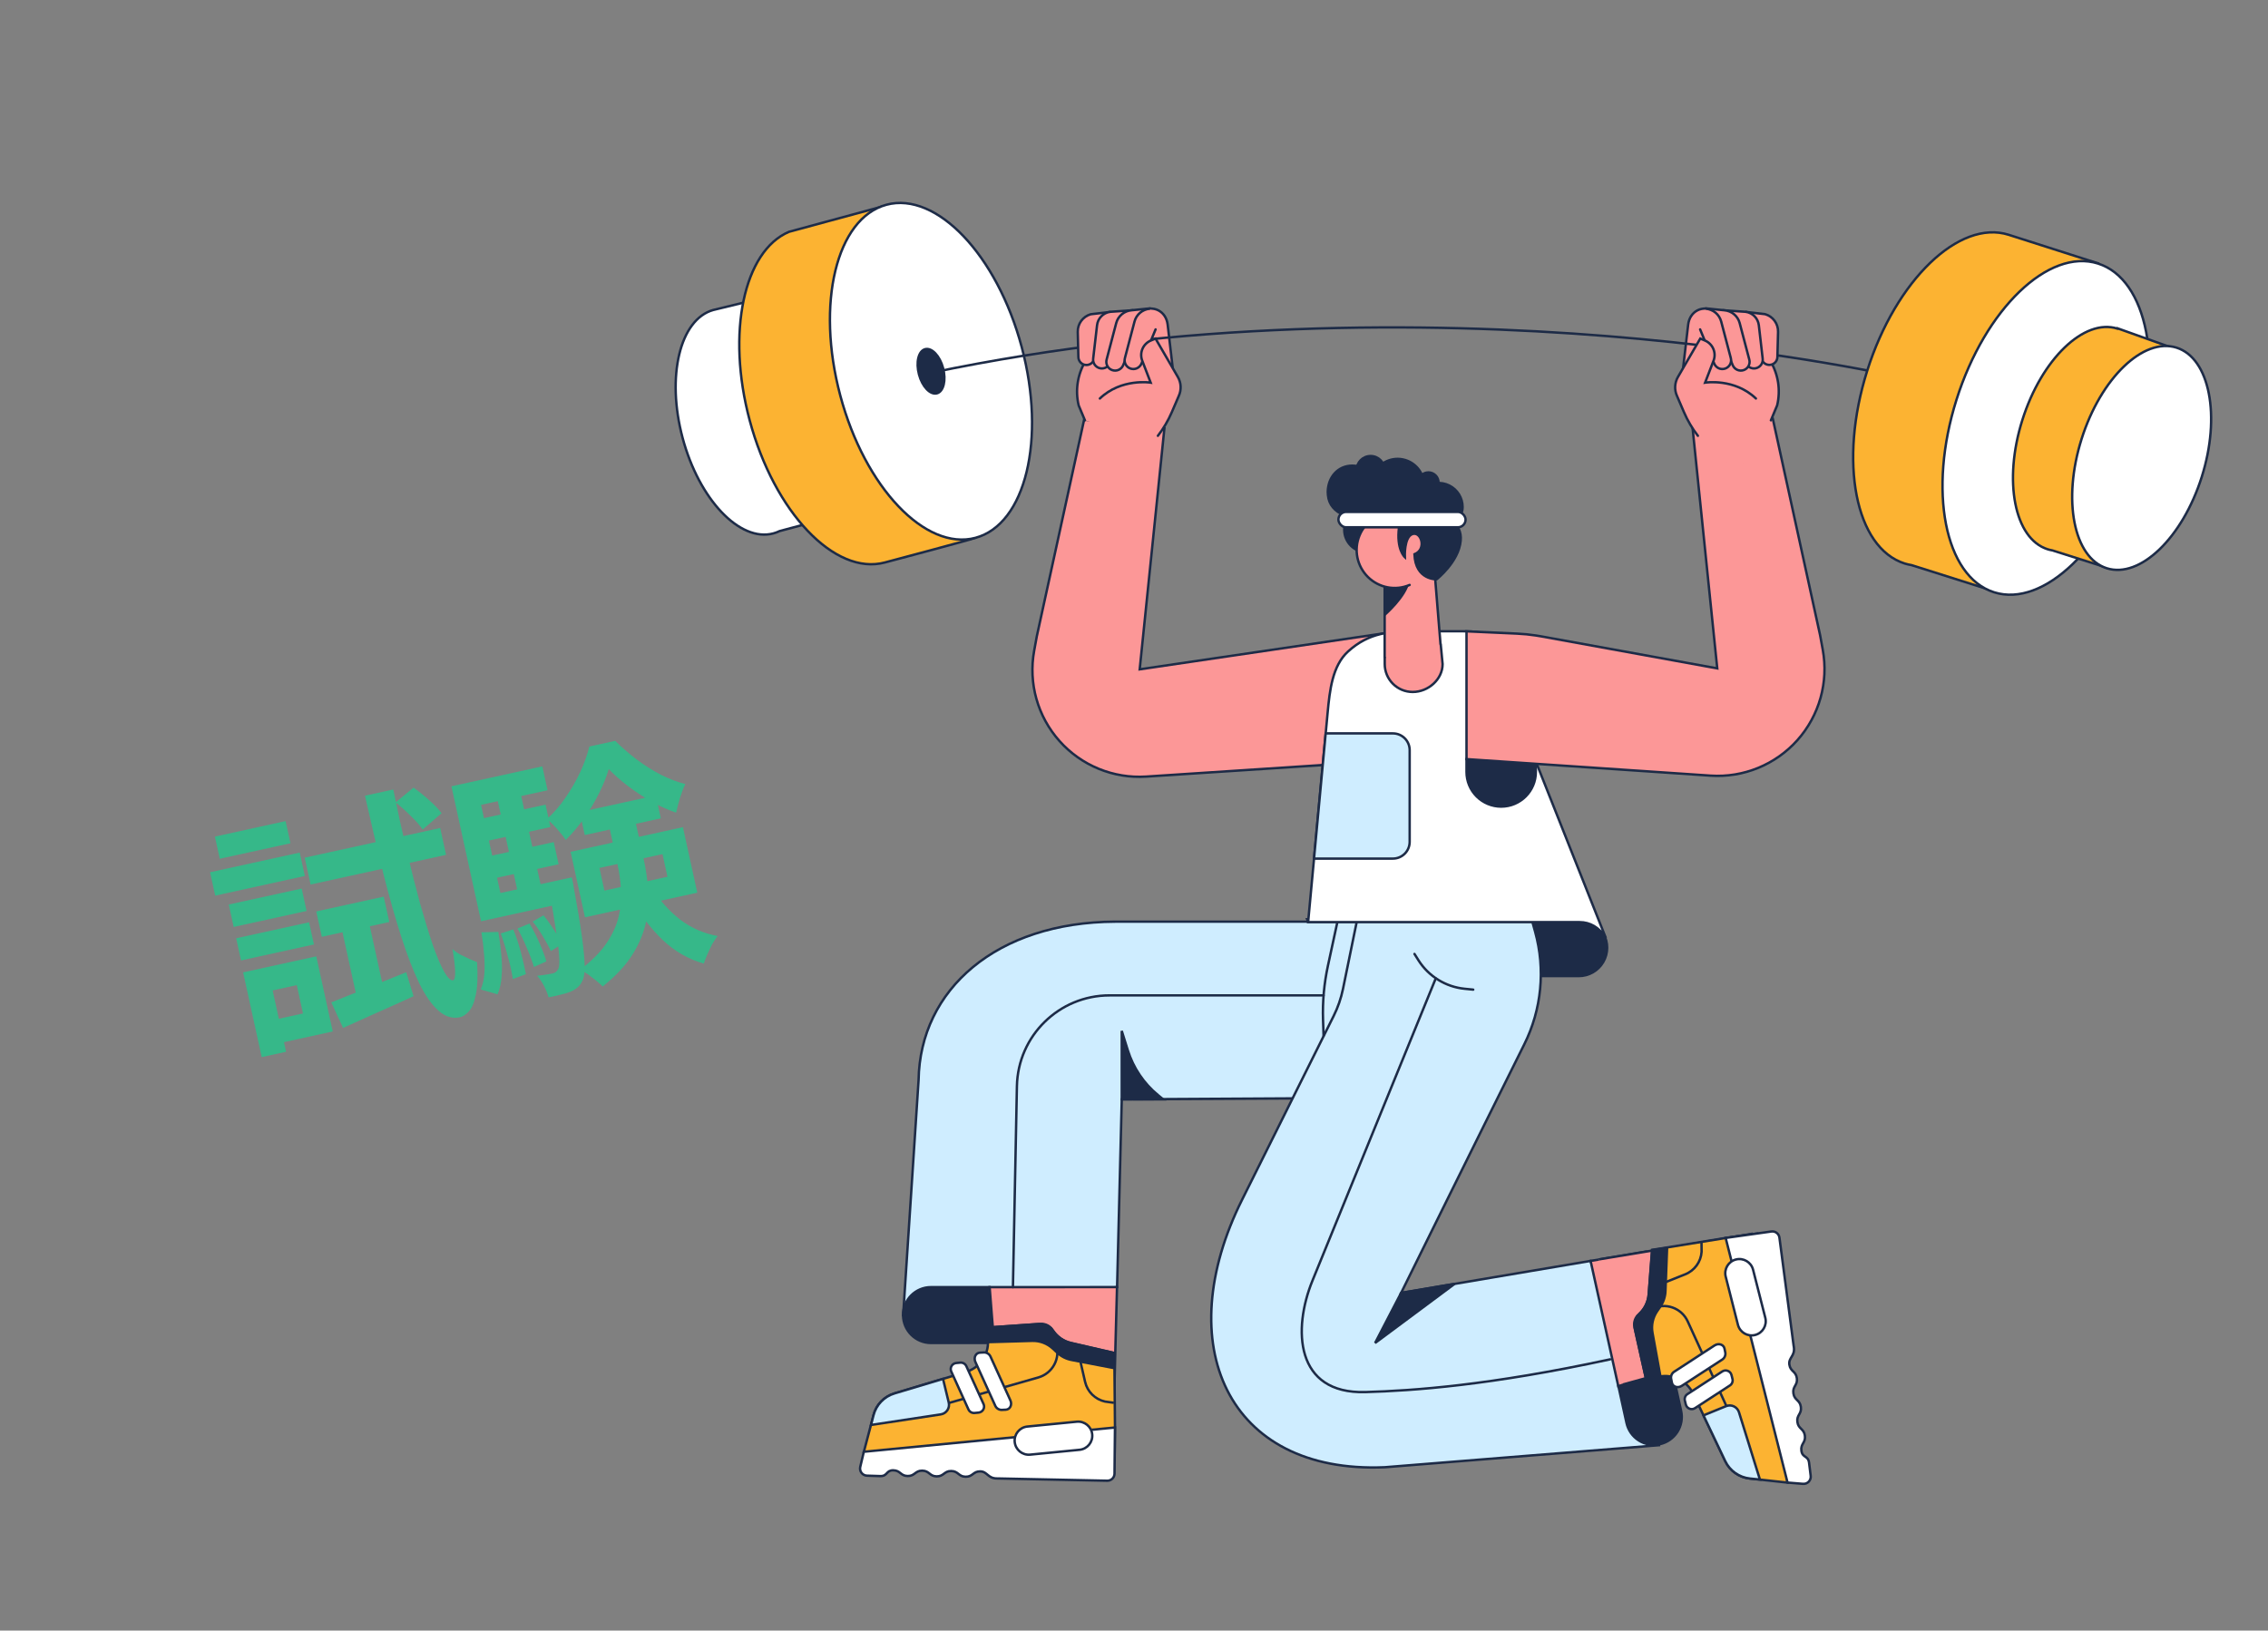
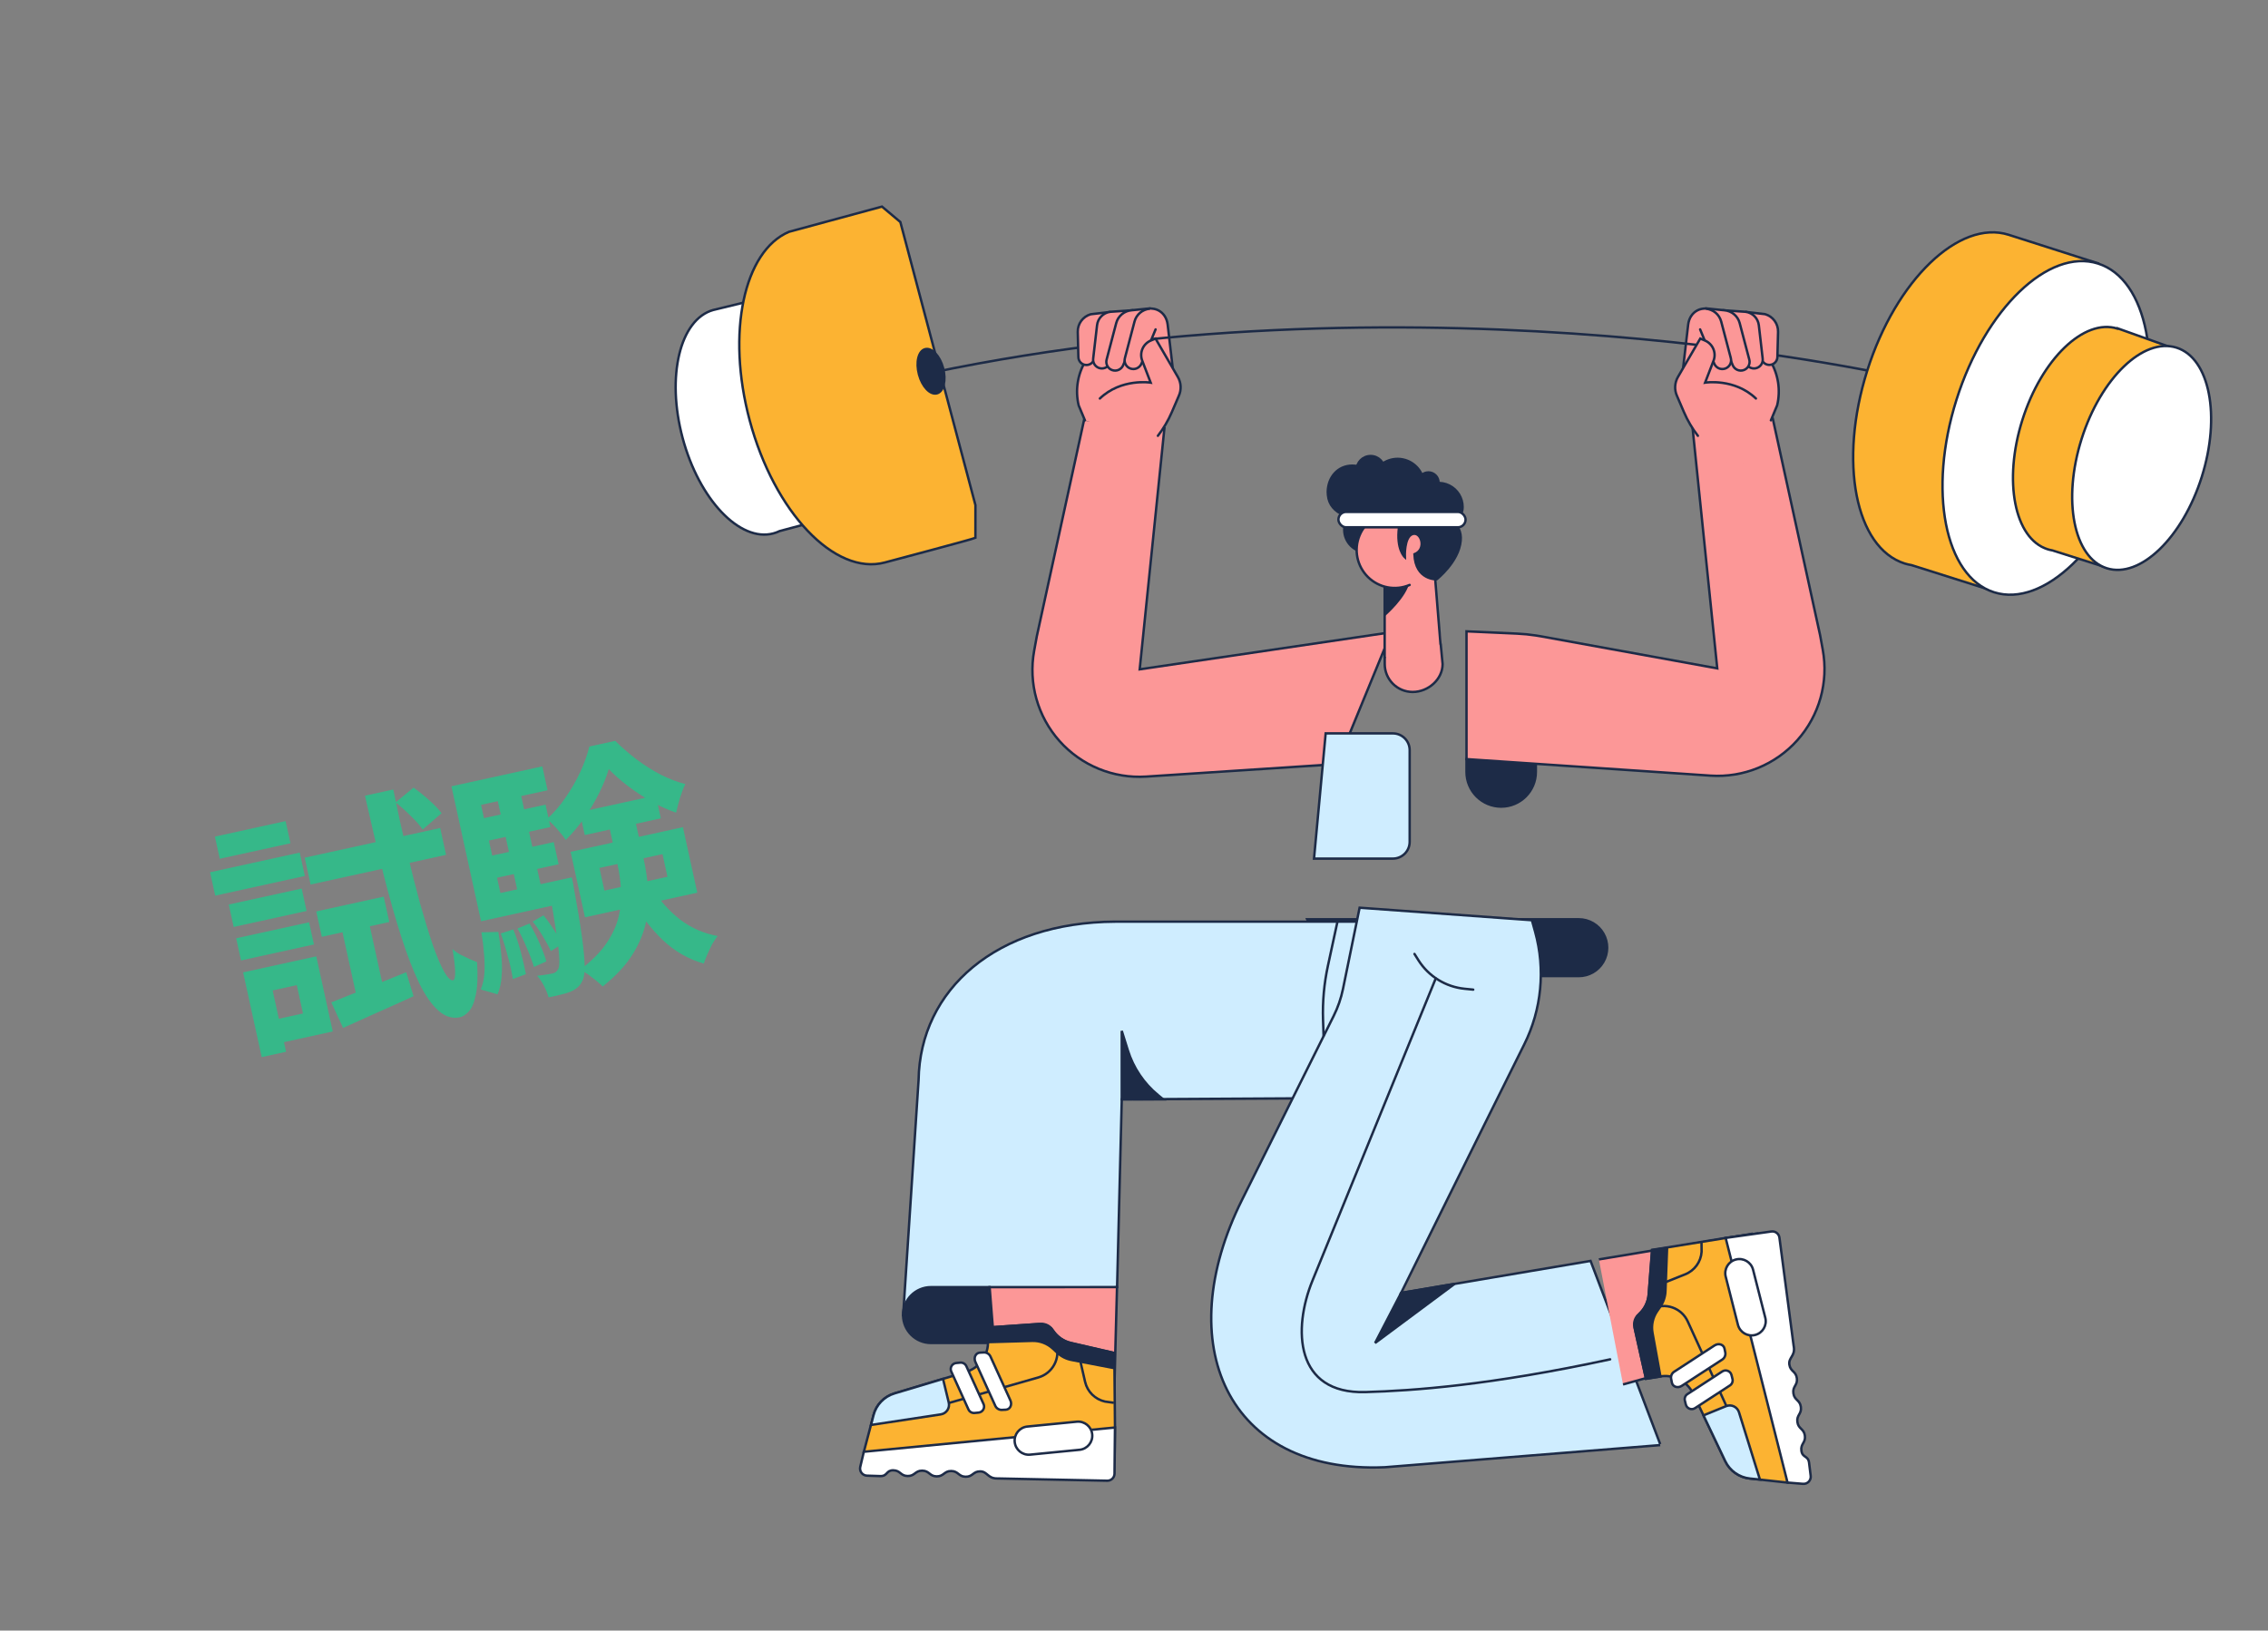
<svg xmlns="http://www.w3.org/2000/svg" width="242" height="174" viewBox="0 0 242 174" fill="none">
  <rect x="0" y="0" width="242" height="174" fill="#808080" stroke="none" />
  <g clip-path="url(#clip0_12189_165635)">
    <path d="M82.219 34.615C82.219 34.498 82.232 34.379 82.241 34.27C82.241 34.261 82.225 34.386 82.219 34.615Z" fill="#3620A5" />
    <path d="M88.919 55.141L86.244 45.138C86.134 44.52 85.996 43.892 85.827 43.263C85.657 42.633 85.466 42.019 85.254 41.429L82.544 31.289L81.778 31.701L76.102 33.081C72.546 34.076 71.081 40.17 72.835 46.731C74.59 53.292 78.931 57.88 82.518 56.921C82.749 56.859 82.974 56.775 83.189 56.671L88.919 55.141Z" fill="white" stroke="#1D2B47" stroke-width="0.257" stroke-linecap="round" />
    <path d="M104.081 53.906L96.069 23.692L94.112 22.047L84.189 24.736C79.377 26.769 77.488 35.488 79.989 44.844C82.612 54.658 89.072 61.457 94.419 60.022C94.764 59.929 103.762 57.548 104.078 57.393L104.081 53.906Z" fill="#FCB332" stroke="#1D2B47" stroke-width="0.257" stroke-linecap="round" />
-     <ellipse cx="99.338" cy="39.619" rx="10.019" ry="18.395" transform="rotate(-14.96 99.338 39.619)" fill="white" stroke="#1D2B47" stroke-width="0.257" stroke-linecap="round" />
    <ellipse cx="99.342" cy="39.617" rx="1.328" ry="2.437" transform="rotate(-14.96 99.342 39.617)" fill="#1D2B47" stroke="#1D2B47" stroke-width="0.257" stroke-linecap="round" />
    <path d="M171.092 99.635C170.554 98.684 169.547 98.097 168.455 98.098H139.478L141.081 101.592L139.011 104.16H168.453C169.532 104.161 170.531 103.589 171.074 102.656C171.618 101.724 171.625 100.573 171.092 99.635Z" fill="#1D2B47" stroke="#1D2B47" stroke-width="0.257" />
    <path d="M96.369 140.331L119.195 137.351L119.695 117.312L156.487 117.107L163.064 98.352H119.019C106.338 98.403 98.166 105.58 98.015 115.255L96.369 140.331Z" fill="#CFEDFF" stroke="#1D2B47" stroke-width="0.257" />
    <path d="M99.341 137.352C97.695 137.352 96.36 138.686 96.36 140.332C96.36 141.978 97.695 143.312 99.341 143.312H106.076C105.936 141.689 105.771 139.671 105.595 137.352H99.341Z" fill="#1D2B47" stroke="#1D2B47" stroke-width="0.257" />
    <path d="M105.596 137.353C105.769 139.673 105.941 141.691 106.077 143.314C106.077 143.357 106.077 143.398 106.089 143.441C106.295 145.826 104.592 147.951 102.221 148.271L98.102 148.819C95.666 149.147 93.734 151.034 93.348 153.461L93.279 153.894H118.765L119.029 143.309L119.188 137.348L105.596 137.353Z" fill="#FC9797" stroke="#1D2B47" stroke-width="0.257" />
    <path d="M177.146 154.104L169.716 134.554L149.501 137.97C149.501 137.97 157.642 121.48 162.644 111.44C164.496 107.719 164.909 103.445 163.803 99.438L163.458 98.197L145.073 96.863L143.3 105.527C143.094 106.528 142.759 107.499 142.303 108.414L132.545 128.001C124.838 143.417 130.901 157.29 147.754 156.571L177.146 154.208" fill="#CFEDFF" />
    <path d="M177.146 154.104L169.716 134.554L149.501 137.97C149.501 137.97 157.642 121.48 162.644 111.44C164.496 107.719 164.909 103.445 163.803 99.438L163.458 98.197L145.073 96.863L143.3 105.527C143.094 106.528 142.759 107.499 142.303 108.414L132.545 128.001C124.838 143.417 130.901 157.29 147.754 156.571L177.146 154.208" stroke="#1D2B47" stroke-width="0.257" />
-     <path d="M173.552 151.844C173.722 152.616 174.192 153.289 174.859 153.714C175.525 154.139 176.333 154.282 177.105 154.111C177.878 153.942 178.552 153.473 178.979 152.806C179.405 152.139 179.549 151.331 179.378 150.558L178.443 146.332C176.82 146.789 174.878 147.329 172.689 147.921L173.552 151.844Z" fill="#1D2B47" stroke="#1D2B47" stroke-width="0.257" />
-     <path d="M169.719 134.553L172.675 147.924C173.237 147.733 174.081 147.47 175.704 147.013L175.605 133.57L169.719 134.553Z" fill="#FC9797" stroke="#1D2B47" stroke-width="0.257" />
    <path d="M173.18 147.737C175.422 147.125 177.373 146.578 178.941 146.132L179.063 146.097C181.366 145.439 183.779 146.707 184.545 148.976L185.873 152.915C186.658 155.244 188.877 156.782 191.334 156.7L191.772 156.684L186.925 131.664L176.483 133.418L170.602 134.394" fill="#FC9797" />
    <path d="M173.18 147.737C175.422 147.125 177.373 146.578 178.941 146.132L179.063 146.097C181.366 145.439 183.779 146.707 184.545 148.976L185.873 152.915C186.658 155.244 188.877 156.782 191.334 156.7L191.772 156.684L186.925 131.664L176.483 133.418L170.602 134.394" stroke="#1D2B47" stroke-width="0.257" />
    <path d="M119.693 117.311V110.008L120.34 112.078C120.925 113.953 122.046 115.616 123.564 116.862L124.114 117.316L119.693 117.311Z" fill="#1D2B47" stroke="#1D2B47" stroke-width="0.257" stroke-linecap="round" />
    <path d="M142.734 98.238L141.689 103.068C141.281 104.96 141.107 106.894 141.171 108.829L141.23 110.584" stroke="#1D2B47" stroke-width="0.257" />
    <path d="M149.5 137.968L146.727 143.311L155.209 137.004L149.5 137.968Z" fill="#1D2B47" stroke="#1D2B47" stroke-width="0.257" stroke-linecap="round" />
    <path d="M150.928 101.797L151.362 102.487C152.45 104.197 154.263 105.313 156.28 105.514L157.196 105.605" stroke="#1D2B47" stroke-width="0.257" stroke-linecap="round" />
    <path d="M153.195 104.41L140.04 136.664C137.939 141.816 138.169 148.769 145.701 148.551C150.791 148.403 158.958 147.832 171.804 145.057" stroke="#1D2B47" stroke-width="0.257" stroke-linecap="round" />
-     <path d="M141.224 106.219H118.391C113.008 106.219 108.613 110.526 108.506 115.909L108.082 137.355" stroke="#1D2B47" stroke-width="0.257" stroke-linecap="round" />
    <path d="M110.754 141.291C111.399 141.241 112.023 141.53 112.403 142.055C112.846 142.686 113.507 143.131 114.258 143.304L118.9 144.375L118.972 152.326L118.929 155.729L92.176 154.922L93.211 150.994C93.492 149.9 94.324 149.031 95.406 148.704L103.078 146.4C104.523 145.966 105.488 144.604 105.417 143.097V141.668L110.754 141.291Z" fill="#FCB332" stroke="#1D2B47" stroke-width="0.257" />
    <path d="M101.234 149.669L100.622 147.141L95.447 148.693C94.343 149.024 93.492 149.908 93.205 151.025L92.939 152.06L100.373 150.933C100.661 150.892 100.919 150.732 101.083 150.491C101.247 150.251 101.301 149.952 101.234 149.669Z" fill="#CFEDFF" stroke="#1D2B47" stroke-width="0.257" />
    <path d="M112.138 141.691L112.695 143.439C112.926 144.161 112.855 144.945 112.497 145.614C112.14 146.282 111.527 146.778 110.798 146.987L101.267 149.708" stroke="#1D2B47" stroke-width="0.257" />
    <path d="M104.42 150.74L103.986 150.78C103.712 150.806 103.451 150.656 103.337 150.406L101.502 146.359C101.416 146.169 101.427 145.949 101.532 145.769C101.636 145.588 101.822 145.47 102.03 145.45L102.464 145.409C102.738 145.384 102.998 145.535 103.111 145.785L104.948 149.831C105.034 150.021 105.022 150.241 104.918 150.421C104.813 150.602 104.628 150.72 104.42 150.74Z" fill="white" stroke="#1D2B47" stroke-width="0.257" />
    <path d="M107.323 150.431L106.879 150.452C106.578 150.453 106.305 150.272 106.189 149.993L104.075 145.336C103.864 144.871 104.113 144.363 104.563 144.343L105.006 144.32C105.308 144.32 105.58 144.502 105.696 144.781L107.811 149.438C108.023 149.903 107.773 150.409 107.323 150.431Z" fill="white" stroke="#1D2B47" stroke-width="0.257" />
    <path d="M93.944 157.515C94.718 157.525 94.539 156.889 95.313 156.899C96.088 156.91 96.079 157.5 96.854 157.508C97.628 157.517 97.635 156.927 98.406 156.937C99.177 156.948 99.174 157.537 99.946 157.546C100.719 157.555 100.728 156.965 101.499 156.975C102.27 156.986 102.264 157.575 103.039 157.584C103.813 157.593 103.82 157.003 104.591 157.013C105.362 157.023 105.388 157.786 106.414 157.769H106.504L118.141 158.01C118.559 158.019 118.906 157.691 118.921 157.274L118.969 152.332L92.172 154.919L91.795 156.508C91.734 156.734 91.78 156.977 91.921 157.164C92.062 157.352 92.281 157.465 92.516 157.47L93.944 157.515Z" fill="white" stroke="#1D2B47" stroke-width="0.257" />
    <path d="M108.271 153.874C108.19 153.046 108.795 152.309 109.623 152.228L114.895 151.711C115.723 151.63 116.46 152.235 116.541 153.063C116.623 153.892 116.017 154.629 115.189 154.71L109.917 155.227C109.089 155.308 108.352 154.703 108.271 153.874Z" fill="white" stroke="#1D2B47" stroke-width="0.257" />
    <path d="M115.075 143.492L115.092 144.462L115.782 147.461C116.024 148.509 116.847 149.326 117.897 149.56L118.853 149.695" stroke="#1D2B47" stroke-width="0.257" />
    <path d="M112.316 141.933C112.045 141.497 111.556 141.244 111.043 141.276L105.408 141.664V143.092V143.222L110.148 143.085C110.962 143.064 111.751 143.362 112.347 143.917L112.808 144.346C113.246 144.756 113.794 145.03 114.386 145.133L118.886 145.995V144.388L114.244 143.317C113.445 143.126 112.752 142.629 112.316 141.933Z" fill="#1D2B47" stroke="#1D2B47" stroke-width="0.257" />
    <path d="M174.462 141.896C174.314 141.266 174.507 140.605 174.969 140.152C175.524 139.616 175.862 138.895 175.919 138.125L176.28 133.375L184.128 132.108L187.5 131.637L190.735 158.211L186.694 157.773C185.572 157.656 184.592 156.964 184.107 155.946L180.659 148.716C180.011 147.352 178.518 146.604 177.037 146.901L175.628 147.124L174.462 141.896Z" fill="#FCB332" stroke="#1D2B47" stroke-width="0.257" />
    <path d="M184.177 150.052L181.763 151.037L184.083 155.913C184.578 156.953 185.58 157.659 186.727 157.776L187.786 157.883L185.554 150.704C185.468 150.428 185.27 150.2 185.009 150.076C184.747 149.952 184.446 149.944 184.177 150.052Z" fill="#CFEDFF" stroke="#1D2B47" stroke-width="0.257" />
    <path d="M174.642 140.473L176.285 139.659C176.965 139.322 177.752 139.275 178.467 139.528C179.182 139.781 179.764 140.313 180.08 141.002L184.197 150.016" stroke="#1D2B47" stroke-width="0.257" />
    <path d="M184.753 146.73L184.859 147.153C184.922 147.418 184.812 147.694 184.584 147.843L180.86 150.266C180.685 150.379 180.467 150.401 180.273 150.325C180.079 150.248 179.934 150.083 179.882 149.882L179.777 149.459C179.714 149.194 179.824 148.918 180.052 148.769L183.775 146.346C183.95 146.233 184.169 146.211 184.363 146.287C184.557 146.363 184.702 146.528 184.753 146.73Z" fill="white" stroke="#1D2B47" stroke-width="0.257" />
    <path d="M184.007 143.909L184.095 144.343C184.141 144.64 184.005 144.935 183.75 145.092L179.452 147.884C179.024 148.164 178.486 147.993 178.397 147.552L178.309 147.115C178.263 146.819 178.399 146.525 178.654 146.368L182.945 143.576C183.379 143.298 183.918 143.471 184.007 143.909Z" fill="white" stroke="#1D2B47" stroke-width="0.257" />
    <path d="M193.029 156.074C192.922 155.309 192.322 155.581 192.213 154.814C192.105 154.046 192.691 153.967 192.584 153.199C192.477 152.432 191.894 152.509 191.786 151.749C191.677 150.988 192.263 150.9 192.156 150.134C192.049 149.368 191.466 149.444 191.358 148.682C191.249 147.92 191.836 147.835 191.729 147.068C191.622 146.3 191.039 146.378 190.928 145.617C190.818 144.856 191.573 144.713 191.401 143.699L191.384 143.613L189.869 132.07C189.815 131.656 189.439 131.363 189.024 131.412L184.131 132.101L190.733 158.208L192.358 158.341C192.593 158.368 192.827 158.285 192.992 158.117C193.157 157.948 193.234 157.712 193.202 157.478L193.029 156.074Z" fill="white" stroke="#1D2B47" stroke-width="0.257" />
    <path d="M187.272 142.457C186.465 142.662 185.645 142.174 185.44 141.368L184.136 136.234C183.931 135.428 184.418 134.608 185.225 134.403C186.031 134.198 186.851 134.686 187.056 135.492L188.361 140.626C188.566 141.432 188.078 142.252 187.272 142.457Z" fill="white" stroke="#1D2B47" stroke-width="0.257" />
    <path d="M175.991 137.298L176.948 137.126L179.808 135.987C180.808 135.591 181.491 134.655 181.564 133.581L181.555 132.617" stroke="#1D2B47" stroke-width="0.257" />
    <path d="M174.86 140.256C174.47 140.589 174.293 141.111 174.401 141.613L175.635 147.132L177.044 146.91L177.171 146.887L176.325 142.23C176.178 141.429 176.355 140.603 176.814 139.931L177.17 139.414C177.509 138.918 177.697 138.334 177.71 137.734L177.882 133.156L176.294 133.398L175.923 138.127C175.862 138.949 175.481 139.714 174.86 140.256Z" fill="#1D2B47" stroke="#1D2B47" stroke-width="0.257" />
    <path d="M110.631 67.89L115.681 44.777L124.243 45.709L121.608 71.425L148.449 67.467L142.673 81.536L122.308 82.87C118.803 83.099 115.387 81.699 113.05 79.076C110.713 76.453 109.716 72.9 110.347 69.444L110.631 67.89Z" fill="#FC9797" stroke="#1D2B47" stroke-width="0.257" />
-     <path d="M171.196 99.94H171.283L161.417 75.07C159.52 69.485 160.837 67.363 156.175 67.363H150.828C148.414 67.363 146.101 67.465 143.839 69.521C142.17 71.039 141.885 73.645 141.661 76.048L139.579 98.403H168.556C169.649 98.401 170.658 98.988 171.196 99.94Z" fill="white" stroke="#1D2B47" stroke-width="0.257" />
    <path d="M150.733 73.841C152.381 73.841 153.919 72.609 153.919 70.964L153.714 67.461L151.492 67.573C150.205 67.572 148.932 67.837 147.753 68.353V70.857C147.752 71.648 148.066 72.407 148.625 72.967C149.184 73.526 149.942 73.841 150.733 73.841Z" fill="#FC9797" />
    <path d="M147.753 68.352V70.856C147.752 71.648 148.067 72.409 148.628 72.969C149.189 73.529 149.949 73.842 150.742 73.84C152.389 73.84 153.928 72.507 153.928 70.861L153.722 68.702" stroke="#1D2B47" stroke-width="0.257" />
    <path d="M145.847 54.109H150.009V58.939H145.847C144.514 58.939 143.433 57.858 143.433 56.524C143.433 55.191 144.514 54.109 145.847 54.109Z" fill="#1D2B47" stroke="#1D2B47" stroke-width="0.257" />
    <path d="M152.891 58.629L153.712 67.981L147.753 70.138V58.732" fill="#FC9797" />
    <path d="M147.746 70.141V58.734" stroke="#1D2B47" stroke-width="0.257" stroke-linecap="round" />
    <path d="M152.88 58.629L153.701 68.7" stroke="#1D2B47" stroke-width="0.257" stroke-linecap="round" />
    <path d="M147.753 62.594C147.753 62.594 149.295 62.739 150.426 62.02C150.118 63.767 147.753 65.773 147.753 65.773V62.594Z" fill="#1D2B47" />
    <circle cx="148.826" cy="58.685" r="4.06" fill="#FC9797" />
    <path d="M150.411 62.419C148.896 63.066 147.14 62.733 145.967 61.577C144.793 60.42 144.435 58.669 145.061 57.145C145.686 55.62 147.17 54.625 148.817 54.625" stroke="#1D2B47" stroke-width="0.257" stroke-linecap="round" />
    <path d="M153.289 61.816C153.289 61.816 151.028 61.92 150.926 59.145C152.261 58.627 151.645 56.678 150.719 56.987C149.793 57.296 149.898 59.453 149.898 59.453C149.898 59.453 148.972 58.631 149.28 56.268L146.609 55.445C144.347 55.548 141.881 54.928 141.695 52.832C141.684 52.728 141.676 52.623 141.676 52.516V52.464C141.703 50.928 142.752 49.691 144.294 49.691C145.152 49.689 145.965 50.079 146.5 50.75C147.001 49.49 148.327 48.764 149.658 49.02C150.99 49.276 151.952 50.441 151.95 51.797C151.95 51.887 151.95 51.745 151.938 52.064C152.715 51.473 153.761 51.373 154.635 51.807C155.51 52.241 156.063 53.133 156.062 54.11C156.062 55.65 154.51 54.993 154.11 55.445C154.11 55.445 156.045 55.636 155.855 57.706C155.652 59.967 153.289 61.816 153.289 61.816Z" fill="#1D2B47" stroke="#1D2B47" stroke-width="0.257" />
    <rect x="142.813" y="54.625" width="13.566" height="1.644" rx="0.822" fill="white" stroke="#1D2B47" stroke-width="0.257" />
    <circle cx="152.415" cy="51.494" r="1.08" fill="#1D2B47" stroke="#1D2B47" stroke-width="0.257" />
    <circle cx="146.247" cy="50.154" r="1.49" fill="#1D2B47" stroke="#1D2B47" stroke-width="0.257" />
    <path d="M140.208 91.622H148.625C149.1 91.623 149.555 91.434 149.891 91.098C150.226 90.762 150.415 90.306 150.414 89.832V80.05C150.414 79.062 149.613 78.262 148.625 78.262H141.452L140.208 91.622Z" fill="#CFEDFF" stroke="#1D2B47" stroke-width="0.257" stroke-linecap="round" />
    <path d="M156.479 82.374C156.479 83.356 156.868 84.297 157.562 84.99C158.256 85.684 159.197 86.074 160.178 86.074C162.221 86.074 163.878 84.418 163.878 82.374V81.512L156.479 81.012L156.479 82.374Z" fill="#1D2B47" stroke="#1D2B47" stroke-width="0.257" />
    <path d="M194.493 69.34L194.209 67.788L189.16 44.676L180.596 45.609L183.234 71.324L164.416 67.902C164.244 67.869 164.057 67.842 163.878 67.814C163.216 67.712 162.549 67.645 161.881 67.616L156.479 67.371V81.007L163.878 81.507L182.533 82.77C186.039 82.999 189.455 81.599 191.792 78.975C194.128 76.351 195.125 72.797 194.493 69.34Z" fill="#FC9797" stroke="#1D2B47" stroke-width="0.257" />
    <path d="M188.472 37.799L187.73 35.462L183.063 33.063C182.474 32.757 181.772 32.761 181.187 33.072C180.601 33.384 180.206 33.964 180.131 34.624L179.217 42.473L183.011 46.706L188.962 44.85L189.628 43.253C190.013 41.638 189.75 39.937 188.896 38.513L188.472 37.799Z" fill="#FC9797" />
    <path d="M188.96 44.851L189.626 43.254C190.011 41.639 189.748 39.938 188.895 38.514L188.467 37.8L187.725 35.463L183.091 33.257C181.652 32.436 180.293 33.233 180.131 34.637L179.217 42.486" fill="#FC9797" />
    <path d="M188.96 44.851L189.626 43.254C190.011 41.639 189.748 39.938 188.895 38.514L188.467 37.8L187.725 35.463L183.091 33.257C181.652 32.436 180.293 33.233 180.131 34.637L179.217 42.486" stroke="#1D2B47" stroke-width="0.257" stroke-linecap="round" />
    <path d="M187.359 42.525C185.075 40.334 181.938 40.832 181.938 40.832L182.838 38.492C183.165 37.643 182.757 36.689 181.919 36.338L181.421 36.129L179.04 40.227C178.679 40.849 178.643 41.607 178.944 42.261L179.675 43.966C180.871 46.759 183.111 48.974 185.917 50.139" fill="#FC9797" />
    <path d="M116.257 37.799L116.997 35.462L121.664 33.063C122.253 32.757 122.955 32.761 123.54 33.072C124.126 33.384 124.521 33.964 124.596 34.624L125.51 42.473L121.716 46.706L115.765 44.85L115.096 43.26C114.711 41.645 114.974 39.943 115.829 38.52L116.257 37.799Z" fill="#FC9797" />
    <path d="M115.762 44.851L115.096 43.261C114.711 41.646 114.974 39.944 115.829 38.521L116.257 37.807L116.997 35.47L121.631 33.257C123.071 32.436 124.429 33.233 124.591 34.637L125.505 42.486" fill="#FC9797" />
    <path d="M115.762 44.851L115.096 43.261C114.711 41.646 114.974 39.944 115.829 38.521L116.257 37.807L116.997 35.47L121.631 33.257C123.071 32.436 124.429 33.233 124.591 34.637L125.505 42.486" stroke="#1D2B47" stroke-width="0.257" stroke-linecap="round" />
    <path d="M117.367 42.525C119.651 40.334 122.788 40.832 122.788 40.832L121.888 38.492C121.562 37.643 121.969 36.689 122.807 36.338L123.306 36.129L125.688 40.227C126.049 40.849 126.084 41.608 125.782 42.261L125.051 43.966C123.854 46.761 121.611 48.976 118.802 50.139" fill="#FC9797" />
    <path d="M203.404 40.393C203.404 40.393 153.04 28.525 99.263 39.798" stroke="#1D2B47" stroke-width="0.257" stroke-linecap="round" />
    <path d="M225.954 31.603L223.898 28.109L214.328 25.054C209.052 23.386 202.293 29.884 199.231 39.575C196.17 49.267 197.964 58.467 203.24 60.135C203.48 60.208 203.725 60.266 203.973 60.307L213.545 63.333L225.954 31.603Z" fill="#FCB332" stroke="#1D2B47" stroke-width="0.257" stroke-linecap="round" />
    <ellipse cx="218.317" cy="45.663" rx="18.395" ry="10.019" transform="rotate(-72.46 218.317 45.663)" fill="white" stroke="#1D2B47" stroke-width="0.257" stroke-linecap="round" />
    <path d="M228.971 47.615L231.606 37.051L225.937 35.033L225.926 35.066C222.382 33.946 217.846 38.31 215.791 44.813C213.737 51.315 214.941 57.49 218.482 58.611C218.643 58.662 218.807 58.702 218.974 58.73L224.869 60.594L228.188 50.092C228.339 49.694 228.483 49.285 228.614 48.868C228.745 48.45 228.869 48.029 228.971 47.615Z" fill="#FCB332" stroke="#1D2B47" stroke-width="0.257" stroke-linecap="round" />
    <ellipse cx="228.519" cy="48.869" rx="12.344" ry="6.723" transform="rotate(-72.46 228.519 48.869)" fill="white" stroke="#1D2B47" stroke-width="0.257" stroke-linecap="round" />
    <path d="M188.343 33.527C189.177 33.768 189.743 34.541 189.722 35.408L189.653 38.077C189.654 38.54 189.288 38.921 188.825 38.939C188.387 38.956 188.006 38.64 187.941 38.206L186.423 33.301L188.343 33.527Z" fill="#FC9797" stroke="#1D2B47" stroke-width="0.257" stroke-linecap="round" />
    <path d="M186.261 33.274C187.004 33.373 187.586 33.965 187.671 34.711L188.077 38.242C188.153 38.739 187.822 39.207 187.328 39.302C186.859 39.391 186.398 39.114 186.257 38.657L183.987 33.117L186.261 33.274Z" fill="#FC9797" stroke="#1D2B47" stroke-width="0.257" stroke-linecap="round" />
    <path d="M183.993 33.108C184.774 33.171 185.431 33.72 185.63 34.478L186.651 38.357C186.788 38.841 186.516 39.347 186.037 39.501C185.584 39.647 184.525 39.164 184.33 38.73L181.936 34.509C181.753 34.187 181.764 33.79 181.963 33.478C182.162 33.166 182.517 32.989 182.886 33.019L183.993 33.108Z" fill="#FC9797" />
    <path d="M182.001 32.906L183.991 33.11C184.773 33.172 185.429 33.721 185.628 34.479L186.649 38.358C186.786 38.843 186.514 39.348 186.035 39.502C185.581 39.648 185.09 39.429 184.895 38.993L183.381 35.314" stroke="#1D2B47" stroke-width="0.257" stroke-linecap="round" />
    <path d="M182.025 32.945C182.806 33.008 183.462 33.557 183.662 34.315L184.683 38.194C184.819 38.678 184.548 39.184 184.069 39.337C183.613 39.484 182.689 38.82 182.494 38.385L181.533 35.303L180.693 34.417L182.025 32.945Z" fill="#FC9797" />
    <path d="M182.019 32.945C182.8 33.008 183.456 33.557 183.655 34.315L184.676 38.194C184.813 38.678 184.542 39.184 184.062 39.337C183.605 39.483 183.112 39.26 182.921 38.82L181.406 35.151" stroke="#1D2B47" stroke-width="0.257" stroke-linecap="round" />
    <path d="M187.359 42.525C185.075 40.334 181.938 40.832 181.938 40.832L182.838 38.492C183.165 37.643 182.757 36.689 181.919 36.338L181.421 36.129L179.04 40.227C178.679 40.849 178.643 41.607 178.944 42.261L179.675 43.966C180.063 44.873 180.565 45.726 181.169 46.505" fill="#FC9797" />
    <path d="M187.359 42.525C185.075 40.334 181.938 40.832 181.938 40.832L182.838 38.492C183.165 37.643 182.757 36.689 181.919 36.338L181.421 36.129L179.04 40.227C178.679 40.849 178.643 41.607 178.944 42.261L179.675 43.966C180.063 44.873 180.565 45.726 181.169 46.505" stroke="#1D2B47" stroke-width="0.257" stroke-linecap="round" />
    <path d="M116.379 33.535C115.545 33.775 114.978 34.548 115 35.416L115.063 38.086C115.063 38.549 115.429 38.93 115.891 38.949C116.33 38.965 116.711 38.65 116.776 38.216L118.297 33.309L116.379 33.535Z" fill="#FC9797" stroke="#1D2B47" stroke-width="0.257" stroke-linecap="round" />
    <path d="M118.465 33.274C117.721 33.373 117.14 33.965 117.056 34.711L116.648 38.242C116.573 38.739 116.904 39.208 117.399 39.302C117.867 39.391 118.328 39.113 118.468 38.657L120.74 33.117L118.465 33.274Z" fill="#FC9797" stroke="#1D2B47" stroke-width="0.257" stroke-linecap="round" />
    <path d="M120.739 33.109C119.958 33.171 119.302 33.721 119.102 34.478L118.081 38.357C117.945 38.842 118.216 39.347 118.695 39.501C119.149 39.647 120.208 39.164 120.403 38.73L122.798 34.509C122.981 34.187 122.971 33.79 122.771 33.477C122.572 33.165 122.216 32.989 121.846 33.019L120.739 33.109Z" fill="#FC9797" />
    <path d="M122.729 32.906L120.739 33.11C119.958 33.172 119.302 33.722 119.102 34.479L118.081 38.358C117.945 38.843 118.216 39.348 118.695 39.502C119.149 39.649 119.641 39.429 119.835 38.993L121.35 35.314" stroke="#1D2B47" stroke-width="0.257" stroke-linecap="round" />
    <path d="M122.709 32.945C121.928 33.007 121.271 33.556 121.072 34.315L120.051 38.194C119.914 38.678 120.186 39.184 120.665 39.337C121.119 39.484 122.045 38.82 122.238 38.385L123.199 35.303L124.041 34.417L122.709 32.945Z" fill="#FC9797" />
    <path d="M122.692 32.945C121.91 33.007 121.253 33.556 121.055 34.315L120.034 38.194C119.896 38.678 120.168 39.184 120.648 39.337C121.104 39.483 121.596 39.259 121.788 38.82L123.302 35.151" stroke="#1D2B47" stroke-width="0.257" stroke-linecap="round" />
    <path d="M117.358 42.525C119.642 40.334 122.779 40.832 122.779 40.832L121.879 38.492C121.553 37.643 121.96 36.689 122.798 36.338L123.297 36.129L125.679 40.227C126.04 40.849 126.075 41.608 125.774 42.261L125.042 43.966C124.654 44.873 124.152 45.726 123.549 46.505" fill="#FC9797" />
    <path d="M117.358 42.525C119.642 40.334 122.779 40.832 122.779 40.832L121.879 38.492C121.553 37.643 121.96 36.689 122.798 36.338L123.297 36.129L125.679 40.227C126.04 40.849 126.075 41.608 125.774 42.261L125.042 43.966C124.654 44.873 124.152 45.726 123.549 46.505" stroke="#1D2B47" stroke-width="0.257" stroke-linecap="round" />
    <path d="M35.348 106.964C36.378 106.554 37.602 106.065 39.02 105.498C40.438 104.93 41.881 104.347 43.347 103.75L44.128 106.306C42.827 106.903 41.515 107.494 40.192 108.078C38.887 108.658 37.692 109.195 36.607 109.69L35.348 106.964ZM33.744 97.262L40.945 95.683L41.539 98.39L34.337 99.969L33.744 97.262ZM32.514 91.526L46.969 88.358L47.597 91.222L33.142 94.391L32.514 91.526ZM42.211 85.627L44.124 84.051C44.666 84.428 45.223 84.875 45.795 85.392C46.364 85.892 46.805 86.355 47.119 86.782L45.104 88.519C44.807 88.088 44.38 87.603 43.821 87.064C43.279 86.522 42.743 86.043 42.211 85.627ZM36.182 97.829L39.099 97.189L41.035 106.02L38.239 107.211L36.182 97.829ZM38.942 84.912L41.964 84.249C42.432 86.552 42.91 88.733 43.399 90.793C43.883 92.835 44.359 94.714 44.827 96.429C45.309 98.123 45.76 99.594 46.181 100.843C46.615 102.07 47.014 103.01 47.378 103.665C47.742 104.32 48.059 104.636 48.329 104.613C48.505 104.575 48.583 104.264 48.565 103.68C48.548 103.097 48.454 102.291 48.283 101.263C48.495 101.474 48.768 101.671 49.102 101.855C49.453 102.035 49.792 102.199 50.119 102.348C50.463 102.493 50.725 102.601 50.906 102.671C50.997 104.175 50.95 105.343 50.765 106.173C50.597 106.999 50.349 107.586 50.021 107.933C49.711 108.277 49.389 108.485 49.056 108.558C48.247 108.717 47.488 108.48 46.779 107.845C46.075 107.229 45.394 106.258 44.736 104.933C44.096 103.604 43.46 101.962 42.83 100.007C42.199 98.052 41.559 95.805 40.911 93.266C40.28 90.724 39.624 87.939 38.942 84.912ZM24.41 96.526L32.19 94.82L32.714 97.212L24.935 98.918L24.41 96.526ZM22.931 89.276L30.474 87.622L30.992 89.987L23.45 91.641L22.931 89.276ZM25.2 100.126L32.979 98.421L33.498 100.786L25.718 102.492L25.2 100.126ZM22.415 93.08L31.982 90.982L32.529 93.479L22.963 95.576L22.415 93.08ZM27.362 103.454L33.748 102.054L35.505 110.069L29.119 111.469L28.572 108.973L32.33 108.149L31.667 105.126L27.909 105.95L27.362 103.454ZM25.942 103.765L28.544 103.194L30.526 112.235L27.924 112.806L25.942 103.765ZM63.962 92.62L64.492 95.038L71.22 93.563L70.69 91.145L63.962 92.62ZM60.885 90.898L72.869 88.27L74.402 95.261L62.418 97.889L60.885 90.898ZM64.955 82.073C64.723 82.858 64.385 83.704 63.941 84.609C63.497 85.514 62.966 86.402 62.349 87.272C61.749 88.138 61.086 88.926 60.36 89.636C60.136 89.281 59.829 88.889 59.441 88.46C59.05 88.013 58.688 87.661 58.356 87.403C59.093 86.746 59.76 85.975 60.356 85.092C60.969 84.205 61.494 83.291 61.931 82.35C62.363 81.392 62.681 80.496 62.884 79.662L65.643 79.057C66.324 79.734 67.084 80.394 67.923 81.037C68.758 81.662 69.621 82.207 70.513 82.672C71.4 83.12 72.272 83.453 73.127 83.669C72.924 84.081 72.731 84.582 72.548 85.173C72.379 85.743 72.245 86.259 72.144 86.722C71.291 86.431 70.425 86.043 69.547 85.556C68.665 85.051 67.828 84.5 67.036 83.903C66.244 83.305 65.55 82.695 64.955 82.073ZM64.774 87.153L67.56 86.542L68.689 91.694C68.92 92.745 69.077 93.84 69.161 94.978C69.259 96.095 69.18 97.242 68.924 98.418C68.681 99.573 68.2 100.725 67.478 101.875C66.757 103.025 65.701 104.156 64.311 105.269C64.121 105.072 63.881 104.858 63.592 104.628C63.324 104.411 63.037 104.189 62.73 103.963C62.427 103.754 62.153 103.593 61.909 103.482C63.151 102.53 64.09 101.58 64.727 100.633C65.378 99.664 65.81 98.706 66.025 97.759C66.254 96.791 66.331 95.846 66.258 94.926C66.202 94.002 66.08 93.11 65.892 92.252L64.774 87.153ZM69.661 94.868C70.433 96.131 71.407 97.222 72.581 98.139C73.77 99.036 75.1 99.617 76.572 99.881C76.386 100.124 76.193 100.414 75.991 100.752C75.811 101.104 75.642 101.462 75.483 101.828C75.325 102.193 75.195 102.524 75.095 102.822C73.451 102.356 71.991 101.519 70.716 100.311C69.459 99.1 68.354 97.662 67.402 95.997L69.661 94.868ZM61.857 86.663L69.978 84.883L70.514 87.327L62.393 89.108L61.857 86.663ZM50.537 87.548L58.212 85.865L58.736 88.257L51.062 89.939L50.537 87.548ZM51.413 91.542L59.087 89.86L59.606 92.225L51.932 93.908L51.413 91.542ZM50.791 95.865L59.805 93.889L60.341 96.333L51.327 98.31L50.791 95.865ZM52.881 84.417L55.378 83.87L57.971 95.696L55.474 96.244L52.881 84.417ZM56.842 98.34L57.991 97.675C58.365 98.125 58.736 98.641 59.102 99.222C59.485 99.799 59.771 100.305 59.958 100.742L58.774 101.497C58.587 101.061 58.308 100.544 57.938 99.945C57.586 99.343 57.22 98.808 56.842 98.34ZM55.215 99.082L56.503 98.552C56.877 99.168 57.231 99.861 57.565 100.633C57.896 101.387 58.14 102.04 58.298 102.593L56.969 103.188C56.807 102.617 56.561 101.955 56.23 101.201C55.913 100.426 55.575 99.72 55.215 99.082ZM53.43 99.611L54.768 99.18C55.077 99.921 55.349 100.742 55.584 101.646C55.815 102.532 55.993 103.301 56.117 103.953L54.718 104.48C54.624 103.803 54.452 103.014 54.199 102.115C53.965 101.211 53.708 100.377 53.43 99.611ZM51.364 99.486L53.174 99.447C53.316 100.261 53.42 101.073 53.488 101.885C53.573 102.693 53.586 103.461 53.525 104.19C53.478 104.899 53.334 105.536 53.091 106.104L51.297 105.588C51.513 105.063 51.643 104.484 51.688 103.85C51.728 103.198 51.714 102.503 51.644 101.766C51.588 101.007 51.495 100.247 51.364 99.486ZM48.169 83.907L57.867 81.781L58.426 84.331L51.33 85.886L53.762 96.977L51.16 97.547L48.169 83.907ZM58.439 94.189L61.014 93.624C61.014 93.624 61.043 93.755 61.101 94.018C61.158 94.281 61.198 94.502 61.219 94.681C61.613 96.817 61.902 98.553 62.085 99.89C62.268 101.227 62.368 102.27 62.386 103.019C62.399 103.751 62.33 104.271 62.177 104.58C62.032 104.924 61.85 105.184 61.632 105.36C61.417 105.554 61.149 105.714 60.828 105.84C60.577 105.95 60.241 106.051 59.82 106.143C59.421 106.249 58.992 106.343 58.532 106.426C58.43 106.044 58.268 105.639 58.046 105.21C57.823 104.781 57.579 104.422 57.313 104.131C57.671 104.089 57.992 104.047 58.277 104.003C58.561 103.959 58.791 103.917 58.966 103.879C59.106 103.848 59.223 103.795 59.316 103.72C59.41 103.644 59.496 103.533 59.574 103.388C59.676 103.182 59.707 102.78 59.668 102.183C59.646 101.581 59.54 100.677 59.349 99.471C59.175 98.26 58.905 96.648 58.537 94.635L58.439 94.189Z" fill="#36B889" />
  </g>
  <defs>
    <clipPath id="clip0_12189_165635">
      <rect width="242" height="174" fill="white" />
    </clipPath>
  </defs>
</svg>